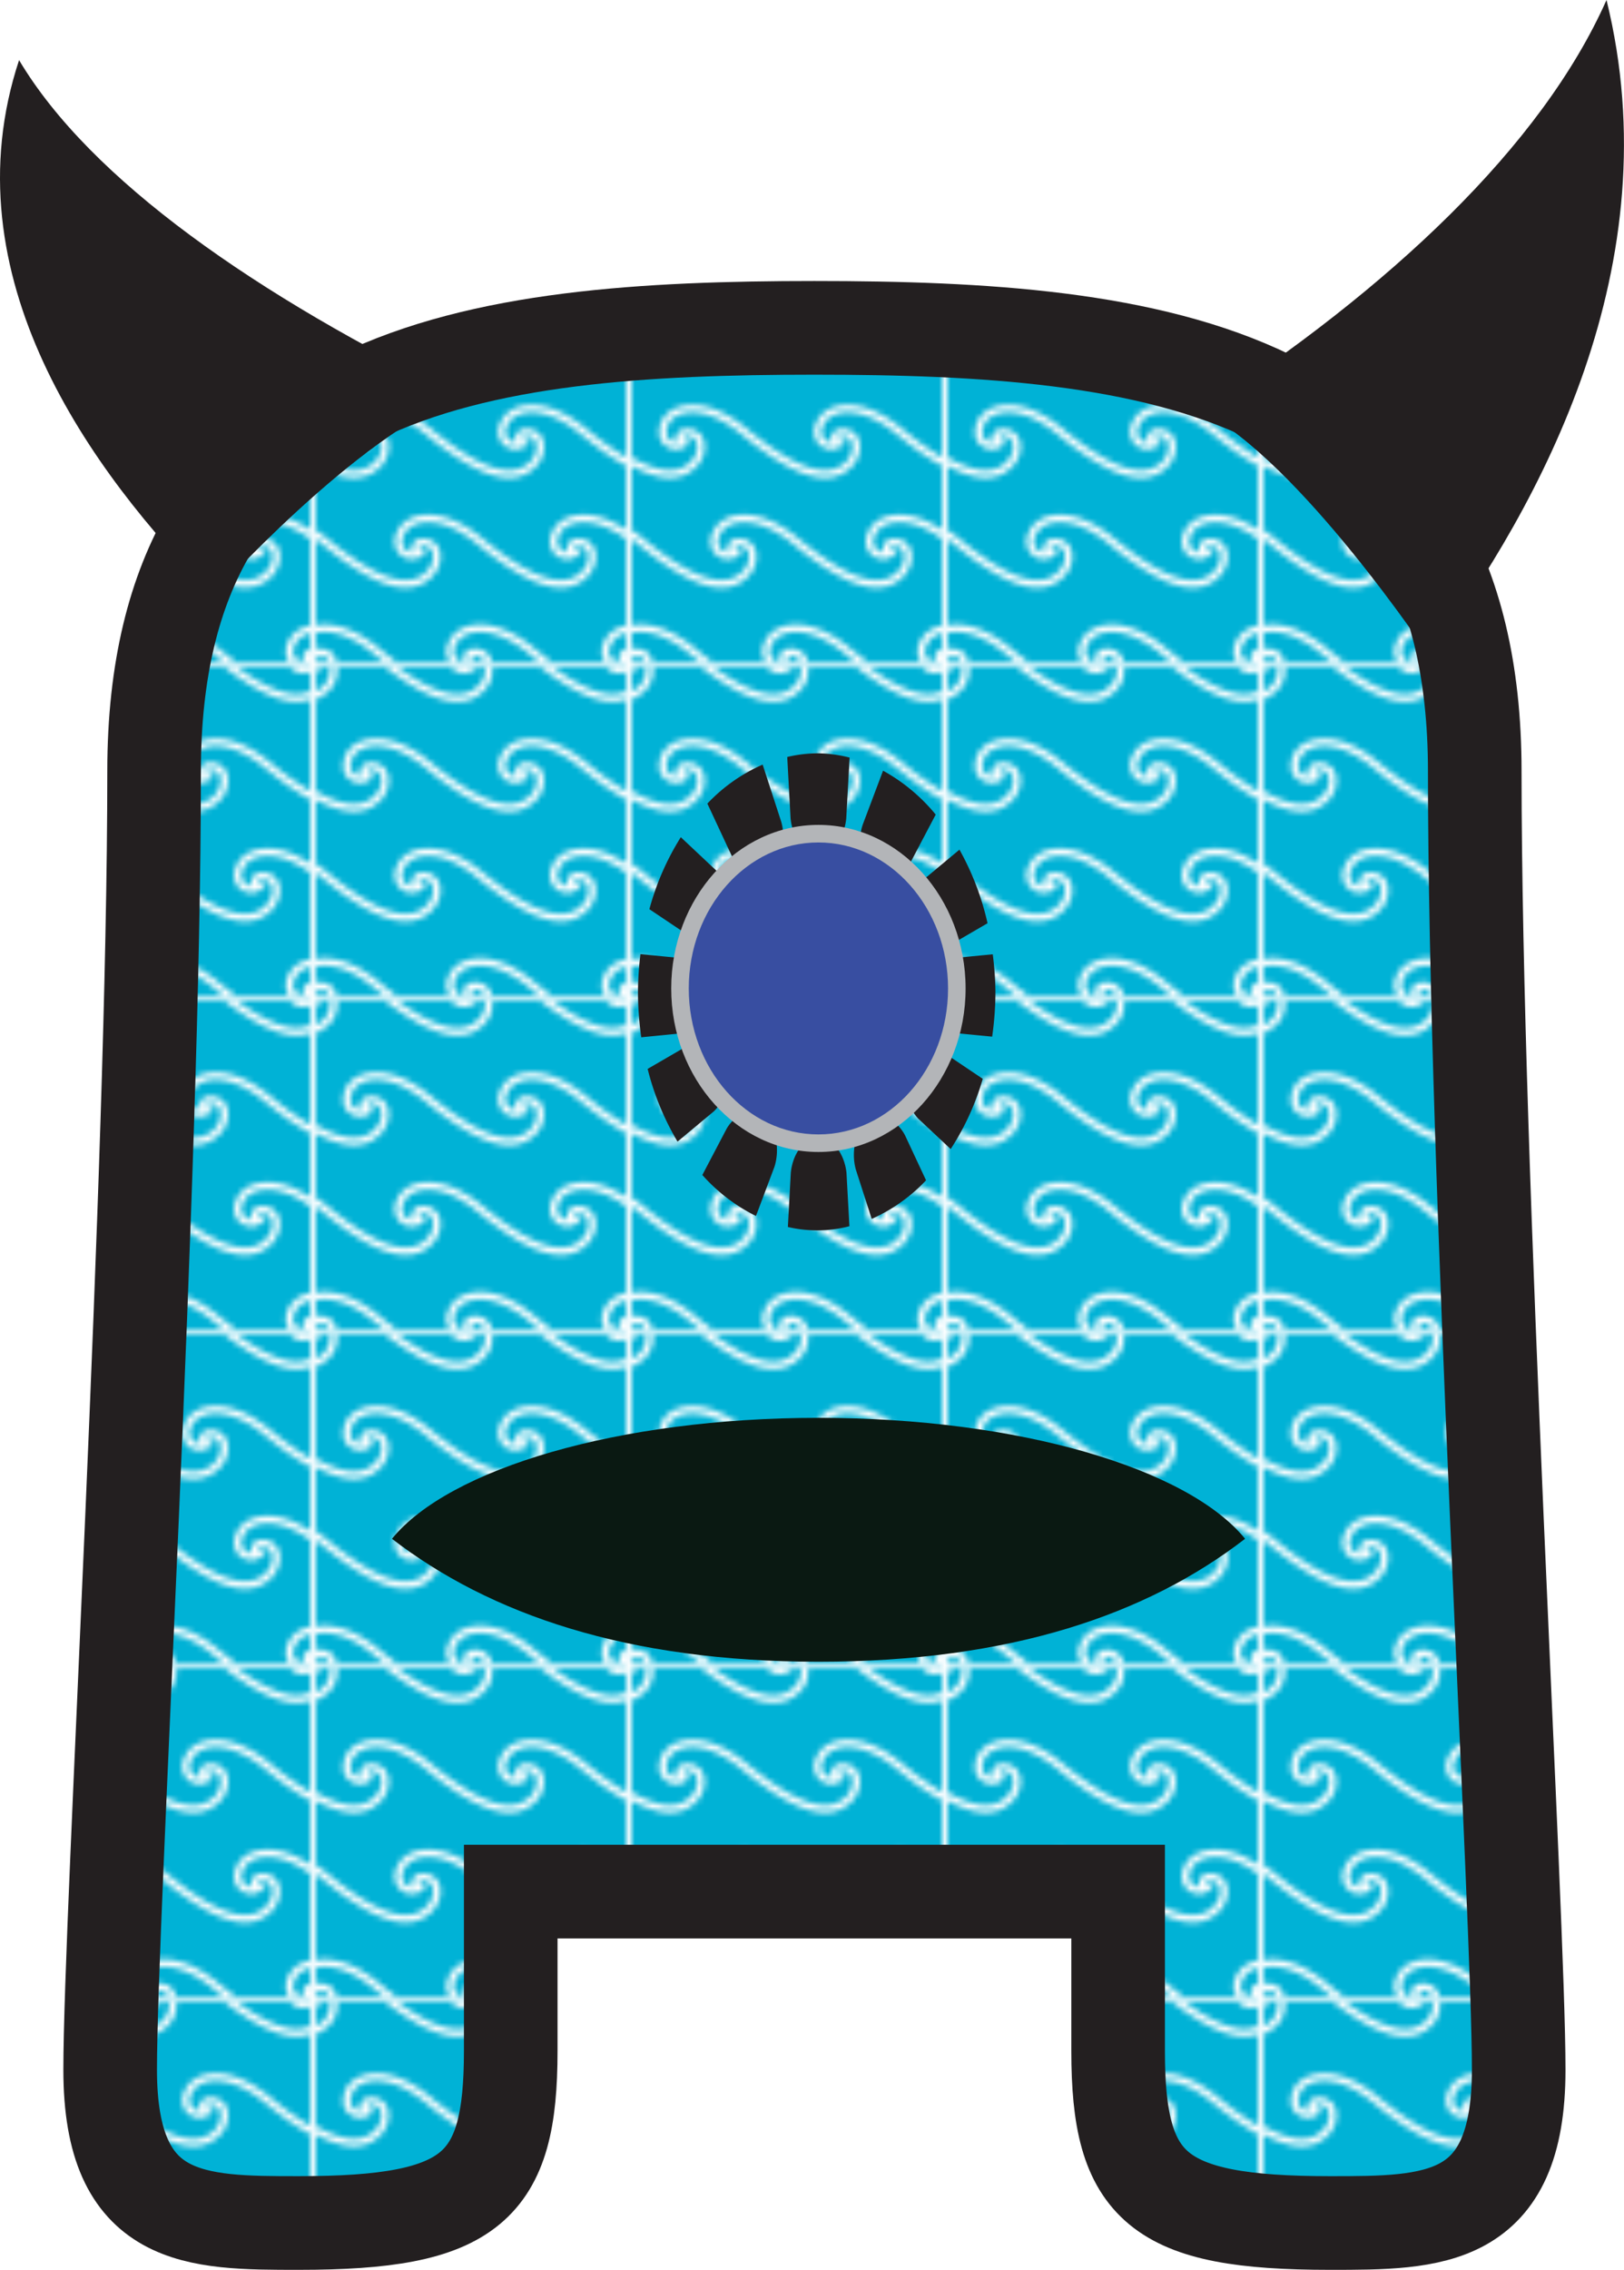
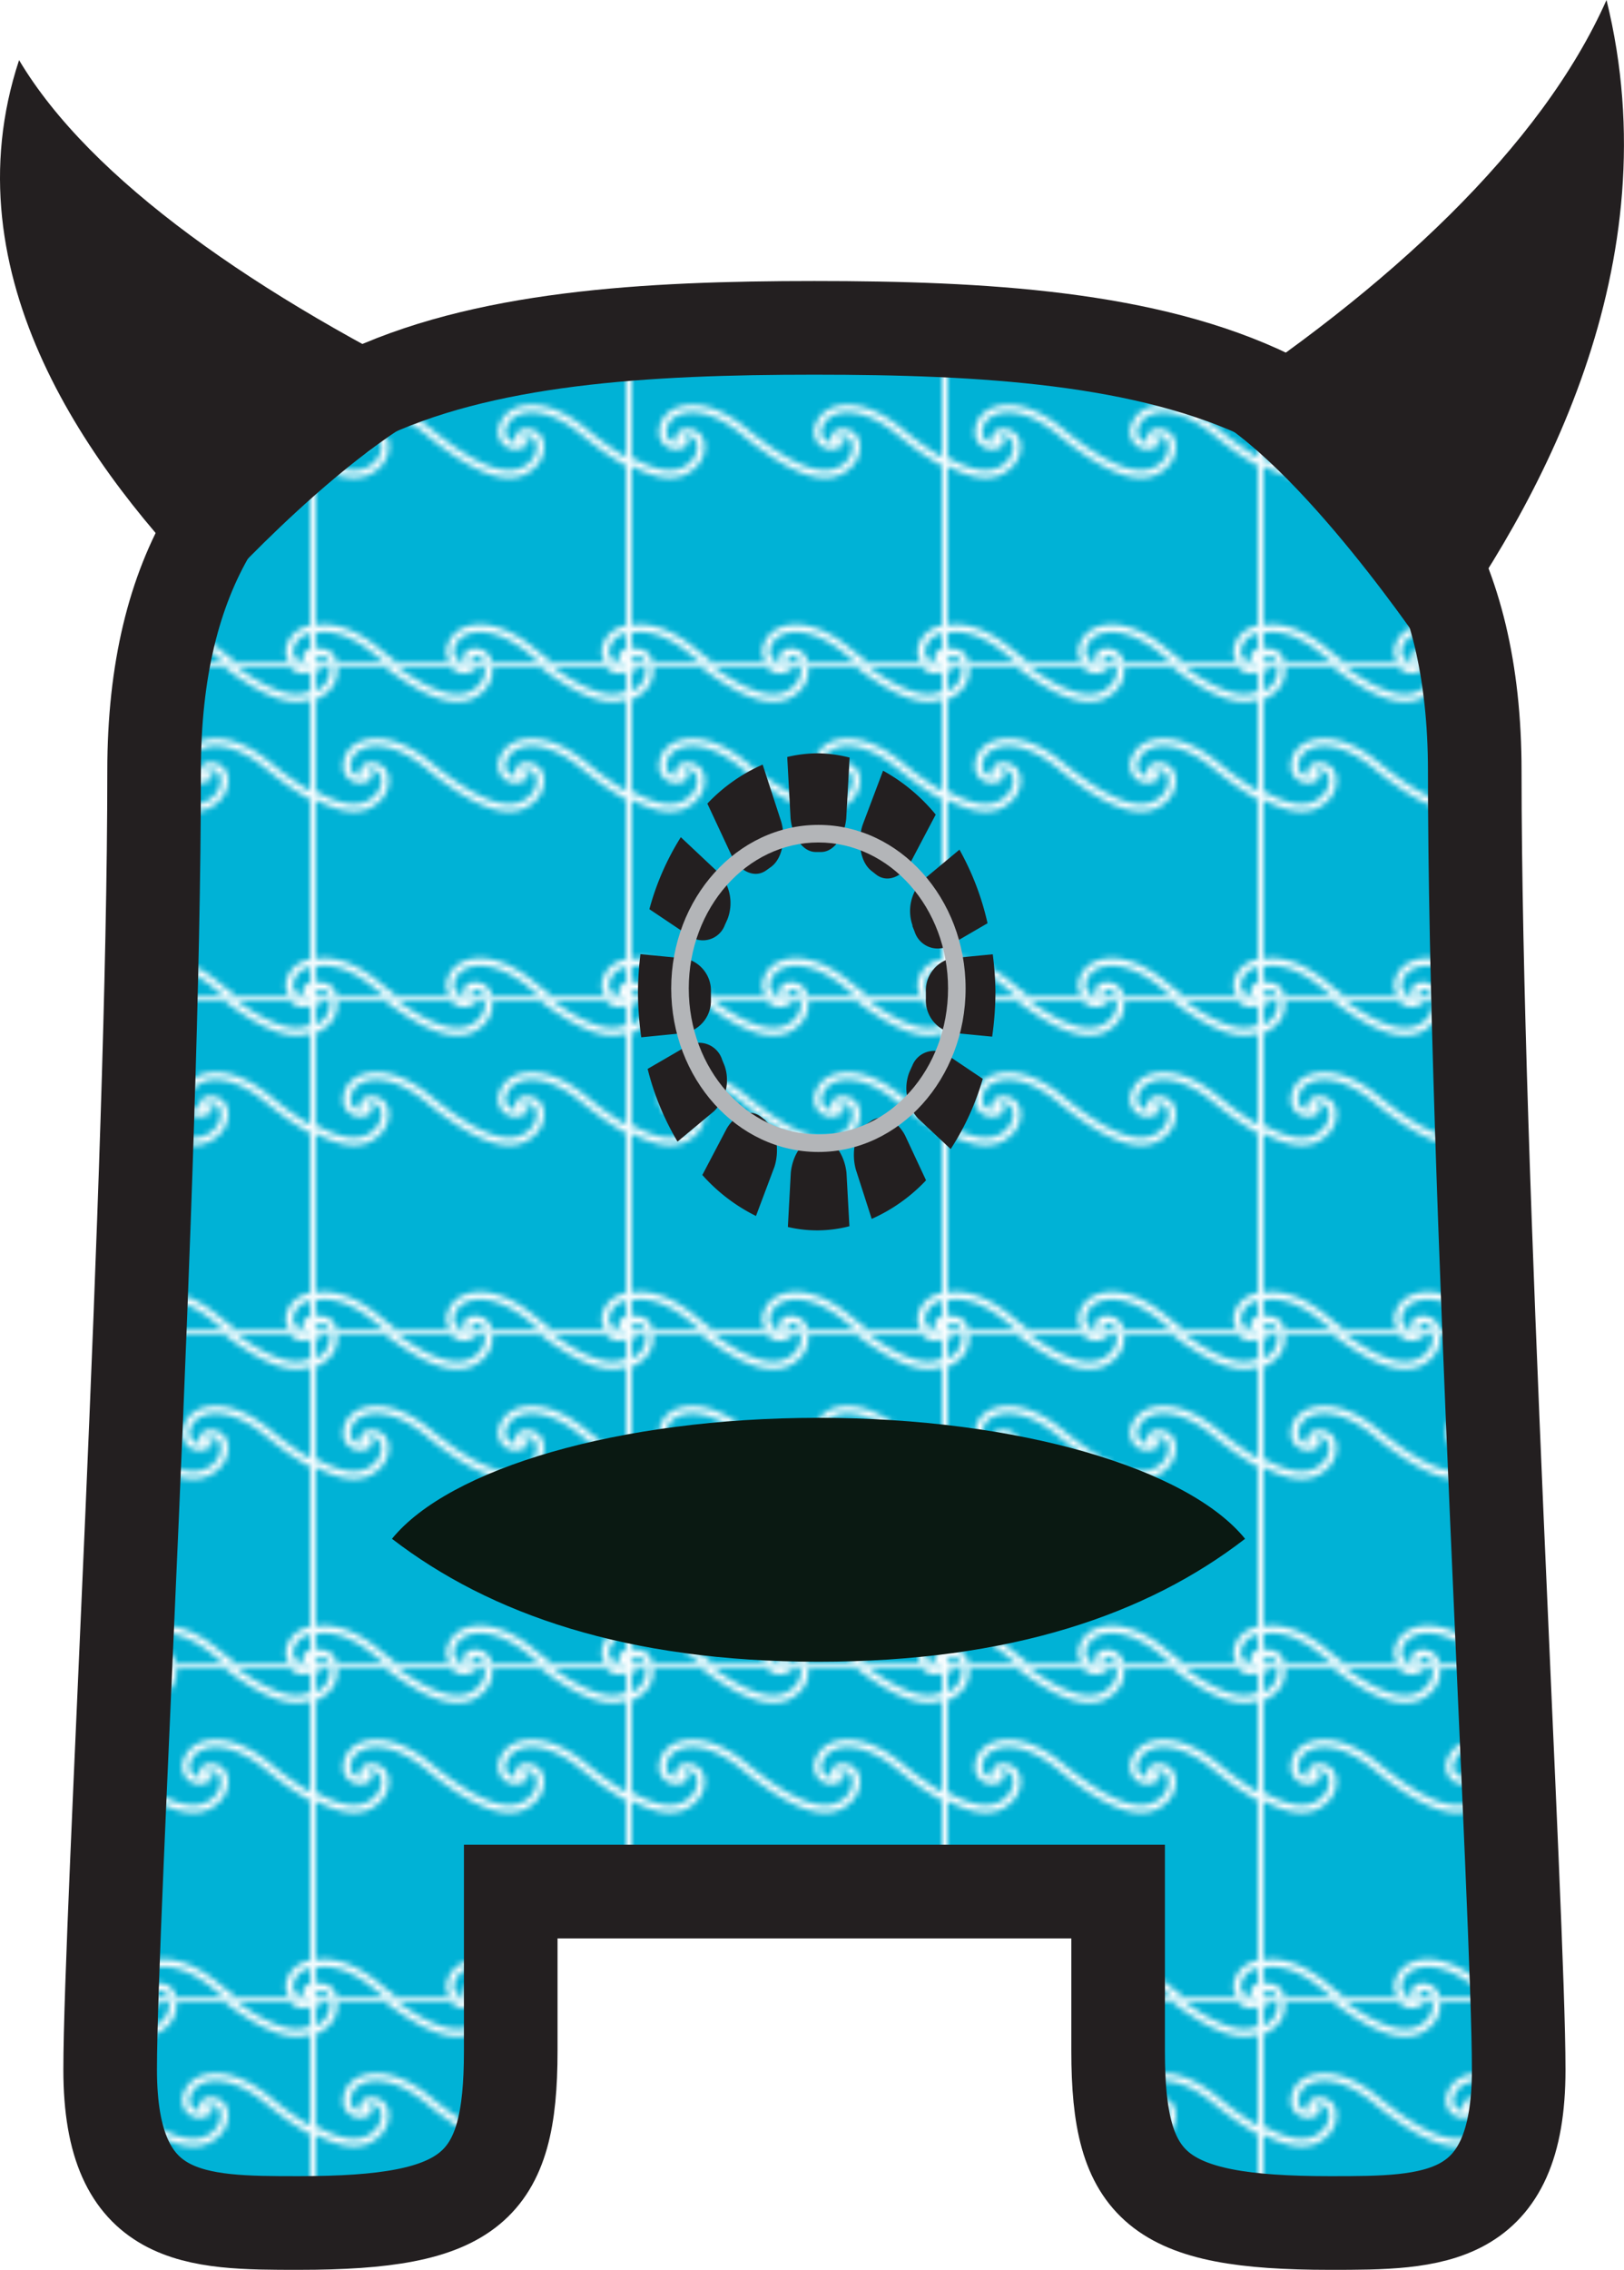
<svg xmlns="http://www.w3.org/2000/svg" viewBox="0 0 277.59 387.71">
  <defs>
    <style>.cls-1,.cls-3{fill:none;}.cls-2{fill:#00b2d6;}.cls-3{stroke:#fff;stroke-width:1.25px;}.cls-4{stroke:#231f20;stroke-miterlimit:10;stroke-width:16px;fill:url(#Waves_Pattern);}.cls-5{fill:#231f20;}.cls-6{fill:#0a1912;}.cls-7{fill:#384ea1;}.cls-8{fill:#b3b5b8;}</style>
    <pattern id="Waves_Pattern" data-name="Waves Pattern" width="53.06" height="56.28" patternUnits="userSpaceOnUse" viewBox="0 0 53.06 56.28">
      <rect class="cls-1" width="53.06" height="56.28" />
      <rect class="cls-2" width="53.06" height="56.28" />
      <path class="cls-3" d="M49.58-1.4A2.31,2.31,0,0,0,53.06,0c-1.18-.63-.68-2.16,1.07-1.85,2.55.45,2.31,3.58.88,5.14C53,5.55,48.77,7.71,36.93-2" />
      <path class="cls-3" d="M23.05-1.4A2.31,2.31,0,0,0,26.53,0c-1.18-.63-.68-2.16,1.07-1.85,2.55.45,2.31,3.58.88,5.14C26.42,5.55,22.24,7.71,10.4-2" />
      <path class="cls-3" d="M-3.48-1.4A2.31,2.31,0,0,0,0,0C-1.18-.63-.69-2.16,1.07-1.85,3.62-1.4,3.38,1.73,2,3.29-.11,5.55-4.29,7.71-16.13-2" />
      <path class="cls-3" d="M63.86,22.05c-2.06,2.26-6.24,4.42-18.08-5.32-5.19-4.26-9.48-4.6-12-3.16-1.56.91-2.25,2.8-1.91,3.79a2.31,2.31,0,0,0,3.48,1.4c-1.17-.63-.68-2.16,1.07-1.85,2.55.45,2.31,3.58.89,5.14-2.06,2.26-6.24,4.42-18.08-5.32-5.19-4.26-9.48-4.6-12-3.16a3.73,3.73,0,0,0-1.9,3.79,2.31,2.31,0,0,0,3.48,1.4c-1.18-.63-.68-2.16,1.07-1.85,2.55.45,2.31,3.58.88,5.14-2.06,2.26-6.23,4.42-18.08-5.32" />
-       <path class="cls-3" d="M54.62,35.49c-5.18-4.26-9.47-4.6-12-3.16-1.56.91-2.25,2.8-1.9,3.79a2.31,2.31,0,0,0,3.48,1.4c-1.18-.63-.68-2.16,1.07-1.85,2.55.45,2.31,3.58.88,5.14-2.06,2.26-6.24,4.42-18.08-5.32-5.18-4.26-9.48-4.6-12-3.16-1.56.91-2.25,2.8-1.9,3.79a2.31,2.31,0,0,0,3.48,1.4c-1.18-.63-.69-2.16,1.07-1.85,2.55.45,2.31,3.58.88,5.14-2.06,2.26-6.24,4.42-18.08-5.32-5.19-4.26-9.48-4.6-12-3.16" />
      <path class="cls-3" d="M63.47,54.25c-5.19-4.26-9.48-4.6-12-3.16-1.56.91-2.25,2.8-1.91,3.79a2.32,2.32,0,0,0,3.48,1.4c-1.17-.63-.68-2.16,1.07-1.85,2.55.45,2.31,3.58.89,5.14C53,61.83,48.78,64,36.94,54.25c-5.19-4.26-9.48-4.6-12-3.16-1.56.91-2.25,2.8-1.91,3.79a2.32,2.32,0,0,0,3.48,1.4c-1.17-.63-.68-2.16,1.07-1.85,2.55.45,2.31,3.58.89,5.14C26.43,61.83,22.25,64,10.4,54.25c-5.18-4.26-9.47-4.6-12-3.16a3.73,3.73,0,0,0-1.9,3.79A2.32,2.32,0,0,0,0,56.28c-1.18-.63-.68-2.16,1.07-1.85,2.55.45,2.31,3.58.88,5.14" />
    </pattern>
  </defs>
  <title>Blue monster</title>
  <g id="Layer_2" data-name="Layer 2">
    <g id="bodies">
      <path class="cls-4" d="M87.3,323.1v27.24c0,23.35-6.63,29.37-36.22,29.37-17.67,0-32.25,0-32.25-26.18S26.34,201,26.34,131.7,81.78,56,139.21,56s112.87,6.36,112.87,75.71,7.51,195.65,7.51,221.83S245,379.71,227.34,379.71c-29.6,0-36.22-6-36.22-29.37V323.1Z" />
    </g>
    <g id="ears_upper" data-name="ears upper">
      <path class="cls-5" d="M244.27,112c19.19-25.9,41.47-66.85,30.33-112-11.14,25.07-37.13,49.3-69.32,70.19C222,78.55,244.27,112,244.27,112Z" />
      <path class="cls-5" d="M36.43,101.7C15.45,80.55-8.92,47.11,3.26,10.27,15.45,30.74,43.88,50.53,79.08,67.59,60.8,74.41,36.43,101.7,36.43,101.7Z" />
    </g>
    <g id="mouths">
      <path class="cls-6" d="M67,262.84c16.76,12.89,40.15,21,72.91,21s56.16-8.07,72.91-21c-9.74-12-38.7-20.66-72.91-20.66S76.72,250.87,67,262.84Z" />
      <path class="cls-5" d="M148.94,148.74l.76.6c2.05,1.63,4.61.28,5.92-2l4.32-8.2a30.83,30.83,0,0,0-9-7.5l-3.46,9.18C146.57,143.44,146.9,147.11,148.94,148.74Zm7,9.4.4,1a4.13,4.13,0,0,0,5.84,2.41l6.62-3.85A46.46,46.46,0,0,0,164,145.13l-6.27,5.22A7.46,7.46,0,0,0,156,158.14ZM130.36,130.6a29,29,0,0,0-9.45,6.66l4.2,9c1.22,2.37,3.73,3.9,5.84,2.42l.77-.55c2.12-1.48,2.59-5.11,1.81-7.79ZM123.9,158l.45-1a7.62,7.62,0,0,0-1.5-7.91L116.37,143A45.12,45.12,0,0,0,111,155.3l7,4.69A4,4,0,0,0,123.9,158Zm-2.38,12.66V169.5a5.65,5.65,0,0,0-4.32-5.77l-7.73-.75a54.79,54.79,0,0,0-.42,6.47,55.91,55.91,0,0,0,.56,7.73l7.59-.75A5.65,5.65,0,0,0,121.52,170.67ZM169.69,163l-7.1.69a5.66,5.66,0,0,0-4.33,5.77v1.17a5.66,5.66,0,0,0,4.33,5.76l7,.68a54.79,54.79,0,0,0,.56-7.66A53.77,53.77,0,0,0,169.69,163Zm-45.85,19-.41-1a4.13,4.13,0,0,0-5.84-2.42l-6.89,4A46.06,46.06,0,0,0,115.81,195l6.22-5.18A7.48,7.48,0,0,0,123.84,182Zm10.72-52.73.57,10.49c.26,2.85,1.94,5.77,4.32,5.77h.88c2.39,0,4.07-2.92,4.32-5.77l.57-10.36a23.07,23.07,0,0,0-5.64-.73A23.36,23.36,0,0,0,134.56,129.3Zm21.33,52.86-.45,1a7.63,7.63,0,0,0,1.49,7.92l5.57,5.22a44.58,44.58,0,0,0,5.48-12l-6.16-4.14A4,4,0,0,0,155.89,182.16Zm-7,9.35-.78.54c-2.11,1.49-2.58,5.12-1.81,7.79L149,208.2a28.87,28.87,0,0,0,9.29-6.59l-3.59-7.68C153.46,191.56,151,190,148.84,191.51Zm-18-.08-.76-.6c-2.05-1.64-4.61-.29-5.93,2l-4.15,7.9a30.09,30.09,0,0,0,9.17,7l3.15-8.38C133.22,196.72,132.89,193.06,130.85,191.43Zm9.48,3.17h-.87c-2.39,0-4.07,2.92-4.33,5.77l-.5,9.24a21.82,21.82,0,0,0,10.52-.13l-.5-9.11C144.4,197.52,142.72,194.6,140.33,194.6Z" />
    </g>
    <g id="eyes">
-       <path class="cls-7" d="M139.89,195.27c-13,0-23.66-11.86-23.66-26.43s10.61-26.44,23.66-26.44,23.66,11.86,23.66,26.44S152.94,195.27,139.89,195.27Z" />
      <path class="cls-8" d="M139.89,143.9c12.24,0,22.16,11.17,22.16,24.94s-9.92,24.93-22.16,24.93-22.16-11.17-22.16-24.93,9.92-24.94,22.16-24.94m0-3c-13.87,0-25.16,12.53-25.16,27.94s11.29,27.93,25.16,27.93,25.16-12.53,25.16-27.93-11.29-27.94-25.16-27.94Z" />
    </g>
  </g>
</svg>